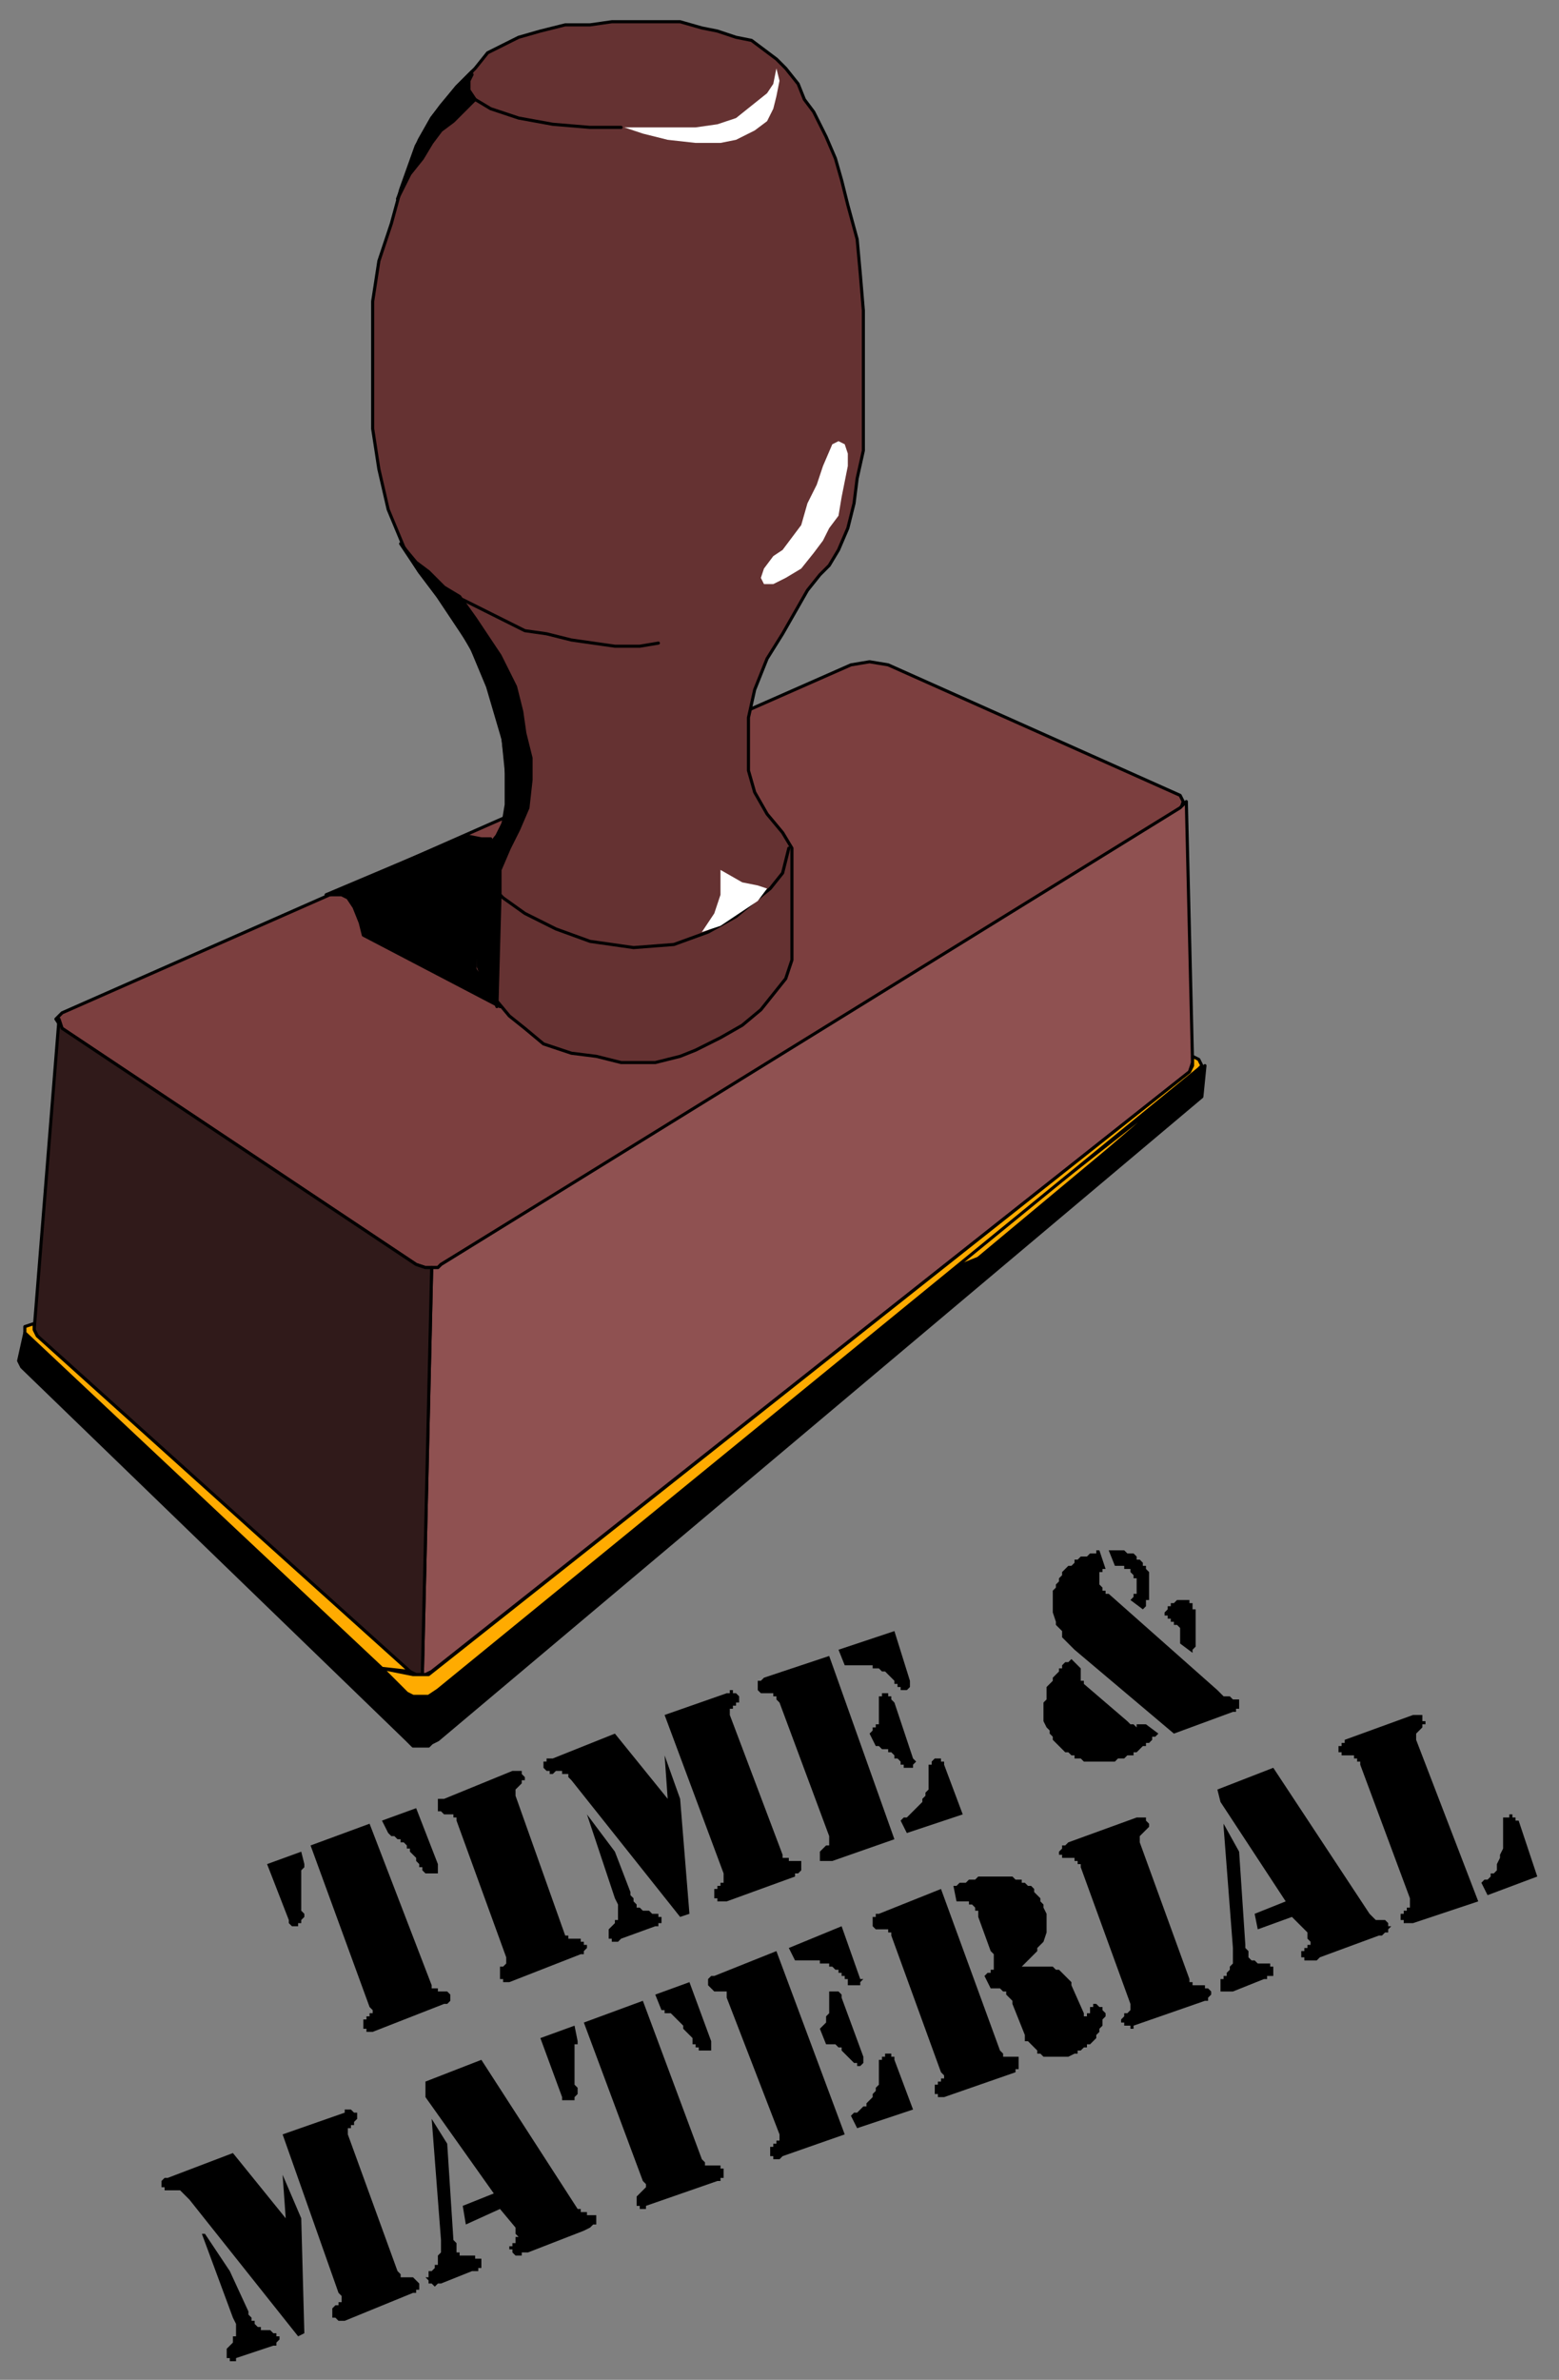
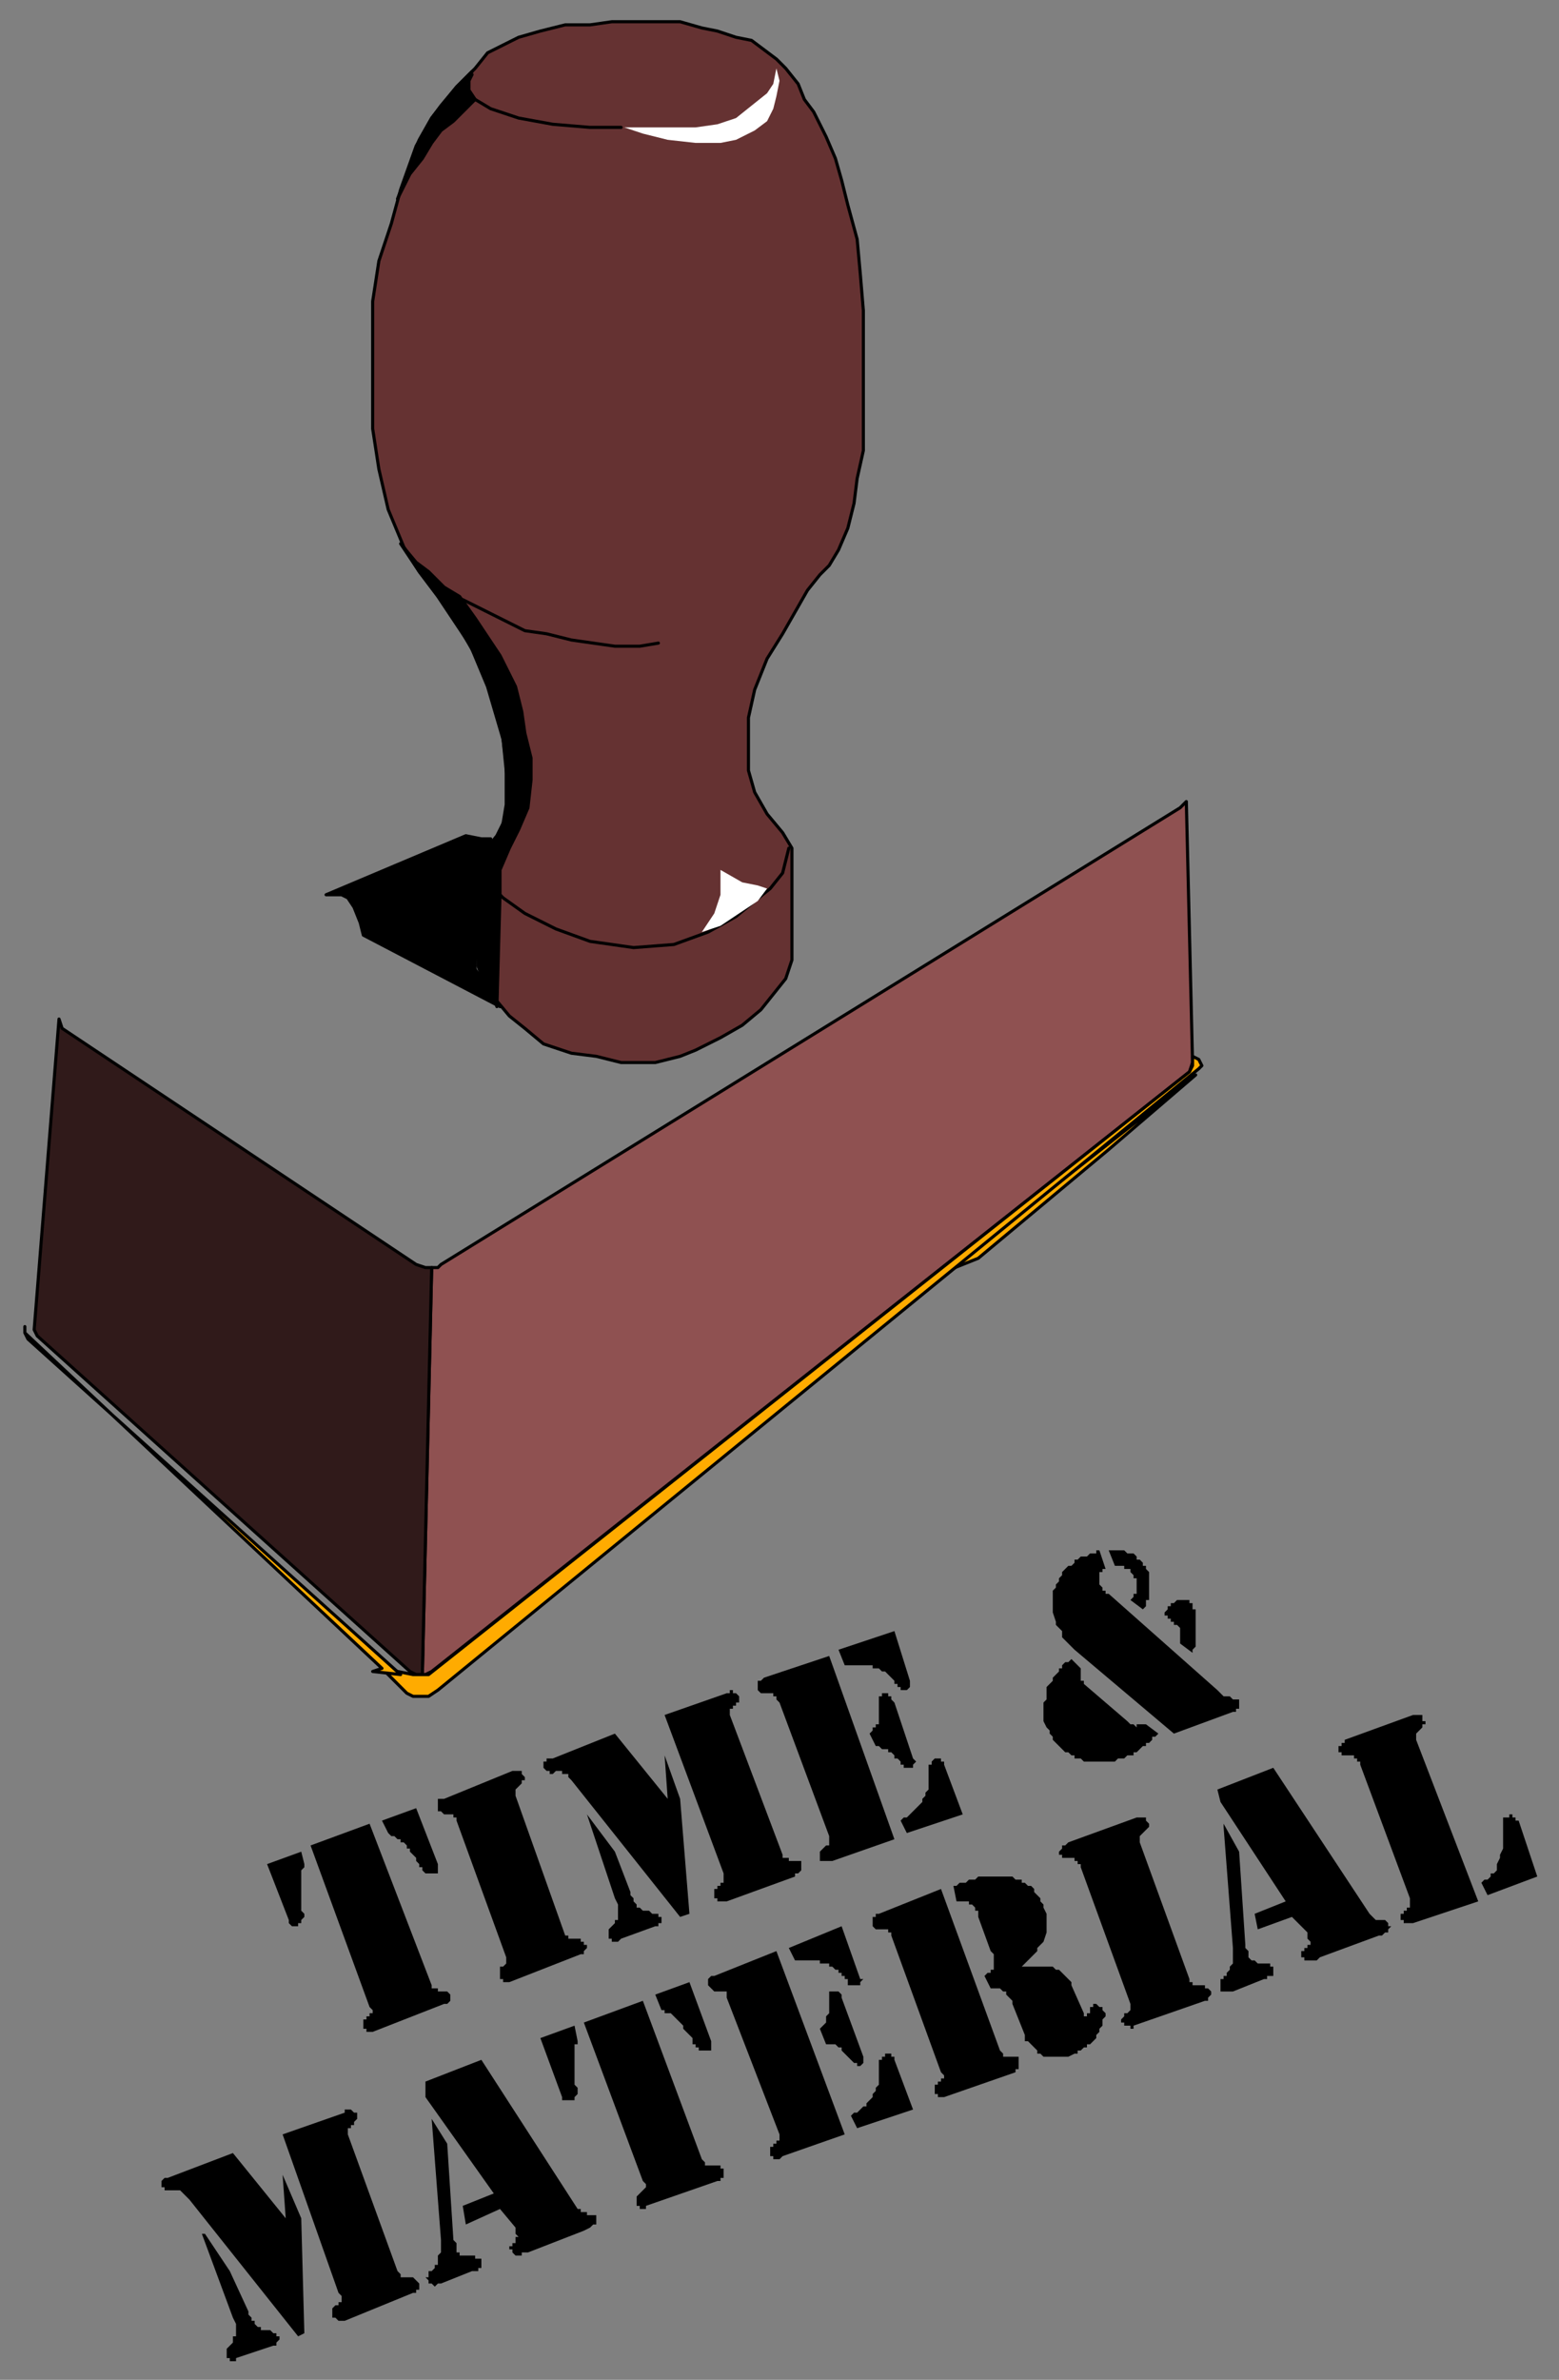
<svg xmlns="http://www.w3.org/2000/svg" fill-rule="evenodd" height="766" preserveAspectRatio="none" stroke-linecap="round" width="502">
  <rect width="100%" height="100%" fill="#808080" stroke="none" />
  <style>.brush0{fill:#fff}.pen0{stroke:#000;stroke-width:1;stroke-linejoin:round}.brush5{fill:#000}.brush6{fill:#ffab00}.pen1,.pen2{stroke:none}</style>
-   <path class="pen0" style="fill:#7c3f3f" d="m274 214 6-1 6 1 94 42 1 2-1 3-238 146-1 1h-4l-3-1-114-76-2-3 2-2 254-112z" />
  <path class="pen0" style="fill:#653232" d="m163 248-1-10-5-17-5-12-7-12-10-13-5-8-5-12-3-13-2-13V97l2-13 4-12 3-11 5-14 5-9 8-10 6-6 4-5 6-3 4-2 7-2 8-2h8l7-1h22l7 2 5 1 6 2 5 1 4 3 4 3 3 3 4 5 2 5 3 4 4 8 3 7 2 7 2 8 3 11 1 11 1 12v45l-2 9-1 8-2 8-3 7-3 5-3 3-4 5-8 14-5 8-4 10-2 9v17l2 7 4 7 5 6 3 5v36l-2 6-4 5-4 5-6 5-7 4-8 4-5 2-8 2h-11l-8-2-8-1-9-3-6-5-5-4-5-6-3-6-2-4v-33l3-5 4-5 2-6 1-7-1-7z" />
  <path class="pen0" style="fill:#8f5151" d="M139 408h2l1-1 238-147 2-2 2 84-1 3-244 193-2 1h-1l3-131z" />
  <path class="pen0" style="fill:#301a1a" d="m19 328 1 3 114 76 3 1h2l-3 131h-2l-2-1L12 430l-1-2 8-100z" />
-   <path class="pen0 brush5" d="M133 562v-16l-1-1L8 429l-2 9 1 2 124 120 1 1 1 1zm0 0h5l1-1 2-1 246-207 1-10-1 1-246 200-3 1-1 1h-4v16z" />
  <path class="pen0 brush6" d="m305 409 80-63-28 24-42 35-10 4z" />
  <path class="pen0 brush6" d="m386 341 1 2-1 1-245 200-3 2h-5l-2-1-8-8 10 2h5l245-194 1-2v-3l2 1z" />
-   <path class="pen0 brush6" d="M123 537 8 429v-2l3-1v2l1 2 120 108-9-1z" />
+   <path class="pen0 brush6" d="M123 537 8 429v-2v2l1 2 120 108-9-1z" />
  <path class="pen1 brush0" d="m250 22-1 5-2 3-5 4-5 4-6 2-7 1h-23l6 2 8 2 9 1h8l5-1 6-3 4-3 2-4 1-4 1-5-1-4z" />
  <path class="pen0" fill="none" d="M200 41h-10l-12-1-11-2-9-3-5-3-2-3v-3l1-2" />
-   <path class="pen1 brush0" d="m270 142-2 1-3 7-2 6-3 6-2 7-3 4-3 4-3 2-3 4-1 3 1 2h3l4-2 5-3 4-5 3-4 2-4 3-4 1-6 1-5 1-5v-4l-1-3-2-1z" />
  <path class="pen0" fill="none" d="m212 207-6 1h-8l-7-1-7-1-8-2-7-1-6-3-6-3-8-4m4 85 4 6 5 5 7 5 10 5 11 4 14 2 13-1 11-4 9-5 6-5 5-4 4-5 2-8" />
  <path class="pen1 brush0" d="m247 286-3-1-5-1-7-4v8l-2 6-4 6 6-2 6-4 6-4 3-4z" />
  <path class="pen0 brush5" d="m167 267-3 6-3 7v8l-4-4-3-6 2-4 4-5 2-4 1-6v-13l-1-8-2-10-4-11-5-10-10-15-6-8-6-9 5 6 4 3 5 5 5 3 5 7 8 12 5 10 2 8 1 7 2 8v7l-1 9-3 7z" />
  <path class="pen0 brush5" d="m150 269 5 1h3l-2 4-3 4v34l4 6 4 6-44-23-1-4-2-5-2-3-2-1h-5l45-19z" />
  <path class="pen0 brush5" d="m154 311 1 3 3 4 2 6 1-36-4-3-4-7 1 33zM142 34l-3 4-4 7-3 8-2 6-2 5 4-8 4-5 3-5 3-4 4-3 4-4 3-3-2-2-1-3 2-4-5 5-5 6z" />
  <path class="pen2 brush5" d="m477 606 1-1h1l1-1v-1h1l1-1v-2l1-2v-1l1-2v-10h2v-1h1v1h1v1h1l6 18-16 6-2-4zm-23 5-16-43v-1h-1v-1h-1v-1h-4v-1h-1v-2h1v-1h1v-1l22-8h3v2h1v1h-1v1l-1 1-1 1v2l20 52-21 7h-3v-1h-1v-2h1v-1h1v-1h1v-3zm-62-35 18-7 31 47 1 1 1 1h3l1 1v1h1l-1 1v1h-1l-1 1h-1l-19 7-1 1h-4v-1h-1v-2h1v-1h1v-1h1v-1l-1-1v-2l-5-5-11 4-1-5 10-4-21-32-1-4z" />
  <path class="pen2 brush5" d="m394 587 5 9 2 30v1l1 1v2l1 1h1l1 1h4v1h1v3h-2v1h-1l-10 4h-4v-4h1v-1h1v-1l1-1v-1l1-1v-5l-3-39v-1zm-30 58-16-44v-1h-1v-1h-1v-1h-4v-1h-1v-1l1-1v-1h1l1-1 22-8h3v1l1 1v1l-1 1-1 1-1 1v2l16 44v1h1v1h4v1h1l1 1v1l-1 1v1h-1l-23 8v1h-1v-1h-2v-1h-1v-1l1-1v-1h1l1-1v-2zm-57-38h1l1-1h2l1-1h2l1-1h11l1 1h2v1h1l1 1h1l1 1v1l1 1 1 1v1l1 1v1l1 2v6l-1 3-1 1-1 1v1l-2 2-1 1-1 1-1 1-2 1 2-1h10l1 1h1l1 1 1 1 1 1 1 1v1l4 9v1h1v-1h1v-2h1v-1h1l1 1h1v1l1 1v1l-1 1v2l-1 1v1l-1 1v1l-1 1-1 1h-1v1h-1l-1 1h-1v1h-1l-2 1h-8l-1-1h-1v-1l-1-1-1-1-1-1h-1v-2l-4-10v-1l-1-1-1-1v-1h-1l-1-1h-3l-2-4 1-1h1v-1h1v-5l-1-1-4-11v-2h-1v-1l-1-1h-1v-1h-4l-1-5zm-4 60-16-44v-1h-1v-1h-4l-1-1v-3h1v-1h1l20-8 19 52 1 1v1h5v4h-1v1l-23 8h-2v-1h-1v-3h1v-1h1v-1h1v-1l-1-1zm-53-39 22 59-20 7-1 1h-2v-1h-1v-3h1v-1h1v-1h1v-2l-17-44v-2h-4l-1-1-1-1v-2l1-1h1l20-8zm24 53 1-1h1l1-1 1-1h1v-1l1-1 1-1v-1l1-1v-1l1-1v-8h1v-1h1v-1h2v1h1v1l6 16-18 6-2-4zm-20-54 17-7 6 17h1l-1 1v1h-4v-2h-1v-1h-1v-1h-1v-1h-1l-1-1h-1v-1h-3v-1h-8l-2-4zm10 26 1-1 1-1v-2l1-1v-7h3l1 1v1l7 19v2l-1 1h-1v-1h-1l-1-1-1-1-1-1-1-1v-1h-1l-1-1h-3l-2-5zm-53-11 11-4 7 19v3h-4v-1h-1v-1h-1v-2l-1-1-1-1-1-1v-1l-1-1-1-1-1-1-1-1h-2v-1h-1l-2-5zm-26 10 1 5v1h-1v13l1 1v2l-1 1v1h-4v-1l-7-19 11-4zm3-1 19-7 19 51 1 1v1h5v1h1v3h-1v1h-1l-23 8v1h-2v-1h-1v-3l1-1 1-1 1-1v-1l-1-1-19-51zm-51 19 18-7 31 48h1v1h2v1h3v3h-1l-1 1-2 1-18 7h-2v1h-2l-1-1v-1h-1v-1h1v-1h1v-2h1l-1-1v-2l-5-6-11 5-1-6 10-4-22-31v-5z" />
  <path class="pen2 brush5" d="m139 682 5 8 2 31 1 1v3h1v1h5v1h2v3h-1v1h-2l-10 4h-1l-1 1-1-1h-1v-1l-1-1h1v-2h1l1-1v-1h1v-3l1-1v-4l-3-39zm-47 32-1-14 6 14 1 37-2 1-35-44-1-1-1-1-1-1h-5v-1h-1v-2l1-1h1l21-8 17 21z" />
  <path class="pen2 brush5" d="M65 719h1l8 12 6 13v1l1 1v1h1v1l1 1h1v1h3l1 1h1v1h1v1l-1 1v1h-1l-12 4v1h-2v-1h-1v-3l1-1 1-1v-2h1v-4l-1-2-10-27zm44 19-18-51 20-7v-1h2l1 1h1v2l-1 1v1h-1v1h-1v2l16 44 1 1v1h4l1 1 1 1v2h-1v1h-1l-22 9h-2l-1-1h-1v-3l1-1h1v-1h1v-2l-1-1zm236-204 3 3v4h1v1l14 12 1 1h1l1 1v-1h3l4 3-1 1h-1v1l-1 1h-1v1h-1l-1 1-1 1h-1v1h-2l-1 1h-2l-1 1h-10l-1-1h-2v-1h-1l-1-1h-1l-1-1-1-1-1-1-1-1v-1l-1-1v-1l-1-1-1-2v-6l1-1v-4l1-1 1-1v-1l1-1 1-1v-1h1v-1l1-1h1l1-1zm39-2-4-3v-5l-1-1h-1v-1h-1v-1h-1v-1h-1v-1l1-1v-1h1v-1h1l1-1h4v1h1v2h1v12l-1 1v1zm-27-33h5l1 1h2l1 1v1h1l1 1v1h1v1l1 1v9h-1v2l-1 1-4-3 1-1v-1h1v-5h-1v-1l-1-1v-1h-2v-1h-3l-2-5z" />
  <path class="pen2 brush5" d="m354 499 2 6h-1v1h-1v4l1 1v1h1v1h1l35 31 1 1 1 1h2l1 1h2v3h-1v1h-1l-19 7-32-27-1-1-1-1-1-1-1-1v-2l-1-1-1-1v-1l-1-3v-7l1-1v-1l1-1v-1l1-1v-1l1-1 1-1h1l1-1v-1h1l1-1h2l1-1h2v-1h1zm-87 34 21 59-20 7h-4v-3l1-1 1-1h1v-3l-16-43-1-1v-1h-1v-1h-4l-1-1v-3h1l1-1 21-7zm23 53 1-1h1l1-1 1-1 1-1 1-1 1-1v-1l1-1v-1l1-1v-8h1v-1l1-1h2v1h1v1l6 16-18 6-2-4zm-20-55 18-6 5 16v1h1-1v1l-1 1h-2v-1h-1v-1h-1v-1l-1-1-1-1-1-1h-1l-1-1h-2v-1h-9l-2-5zm10 27 1-1v-1h1v-1h1v-9h1v-1h2v1h1v1l1 1 6 18 1 1-1 1v1h-3v-1h-1v-1l-1-1h-1v-1l-1-1h-1v-1h-2l-1-1h-1l-2-4zm-65 21-1-14 5 14 3 37-3 1-35-44-1-1v-1h-2v-1h-2l-1 1h-1v-1h-1l-1-1v-2h1v-1h2l20-8 17 21z" />
  <path class="pen2 brush5" d="m189 584 9 12 5 13v1l1 1v1l1 1v1h1l1 1h2l1 1h2v1h1v2h-1v1h-1l-11 4-1 1h-2v-1h-1v-3l1-1 1-1v-1h1v-5l-1-2-9-27zm44 19-19-51 20-7h1v-1h1v1h1l1 1v2h-1v1h-1v1h-1v2l17 45v1h2v1h4v3l-1 1h-1v1l-22 8h-3v-1h-1v-3h1v-1h1v-1h1v-3zm-70 27-16-44v-1h-1v-1h-3l-1-1h-1v-4h2l22-9h3v1l1 1v1h-1v1l-1 1-1 1v2l16 45h1v1h4v1h1v1h1v1l-1 1v1h-1l-23 9h-2v-1h-1v-4h1l1-1v-2zm-40-44 11-4 7 18v3h-4l-1-1v-1h-1v-1l-1-1v-1l-1-1-1-1v-1h-1v-1l-1-1h-1v-1h-1l-1-1h-1l-1-1-2-4zm-26 10 1 4v1l-1 1v13l1 1v1l-1 1v1h-1v1h-2l-1-1v-1l-7-18 11-4zm3-2 19-7 20 52v1h2v1h3l1 1v2l-1 1h-1l-23 9h-2v-1h-1v-3h1v-1h1v-1h1v-1l-1-1-19-52z" />
</svg>